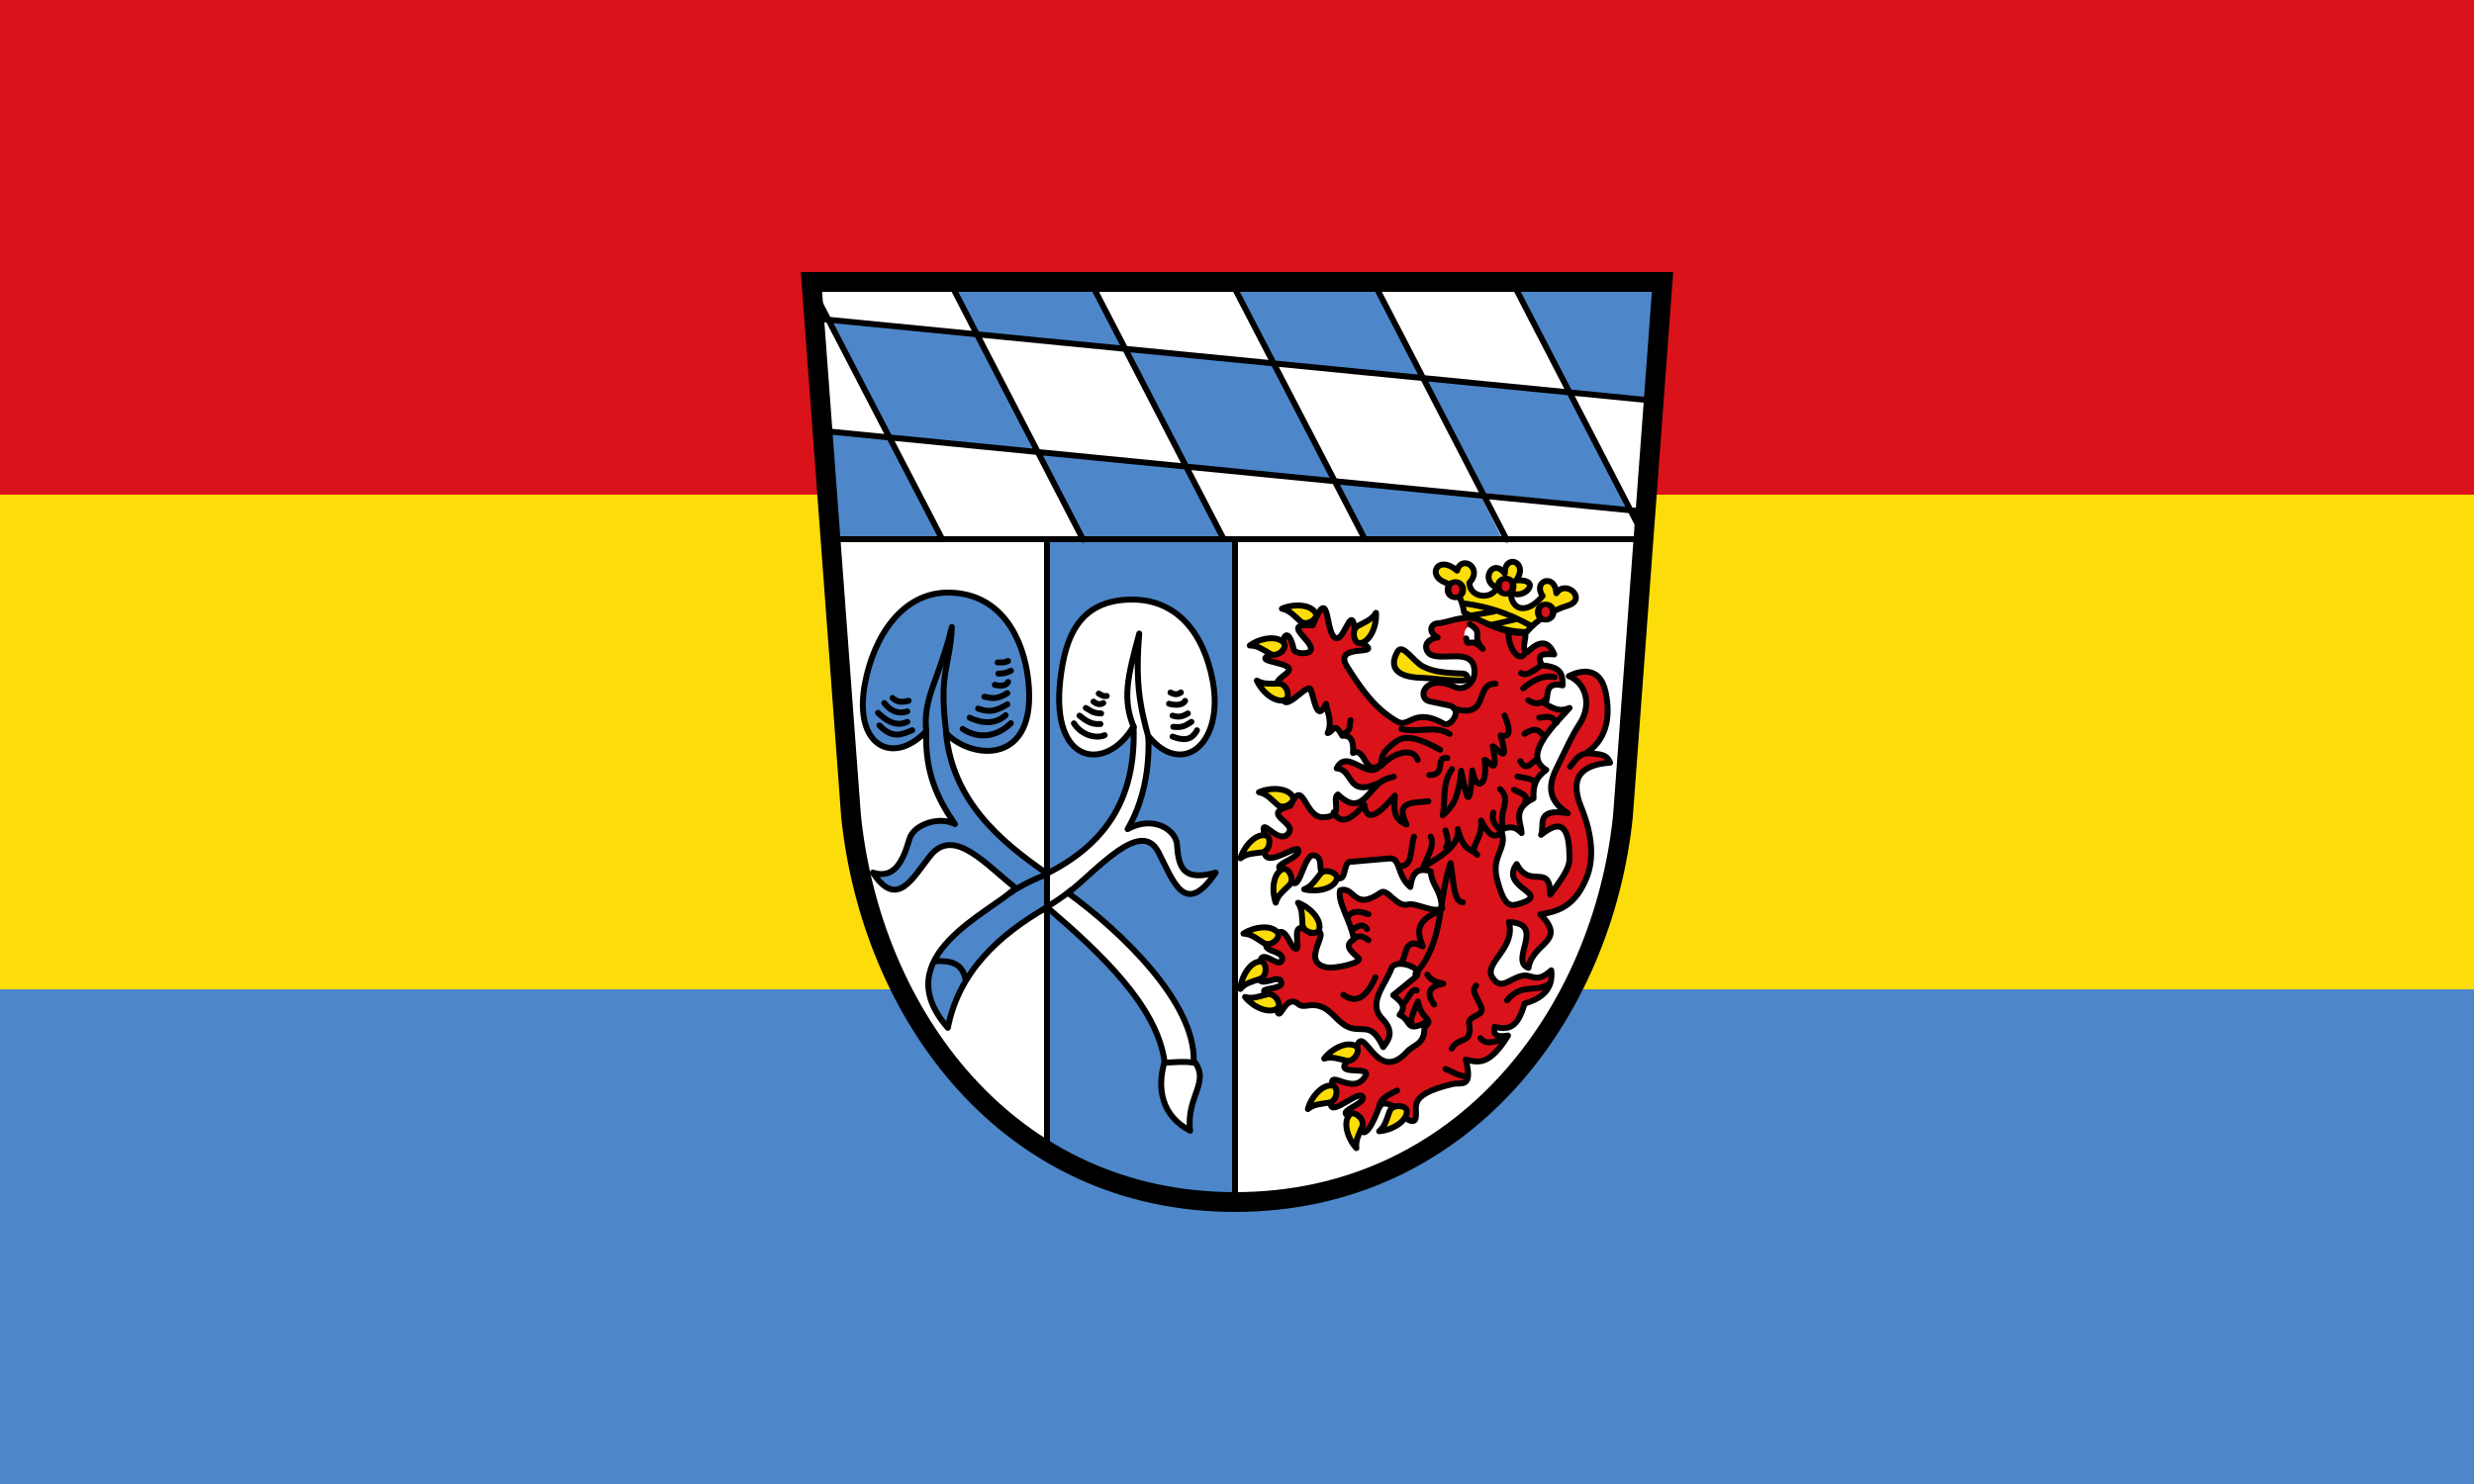
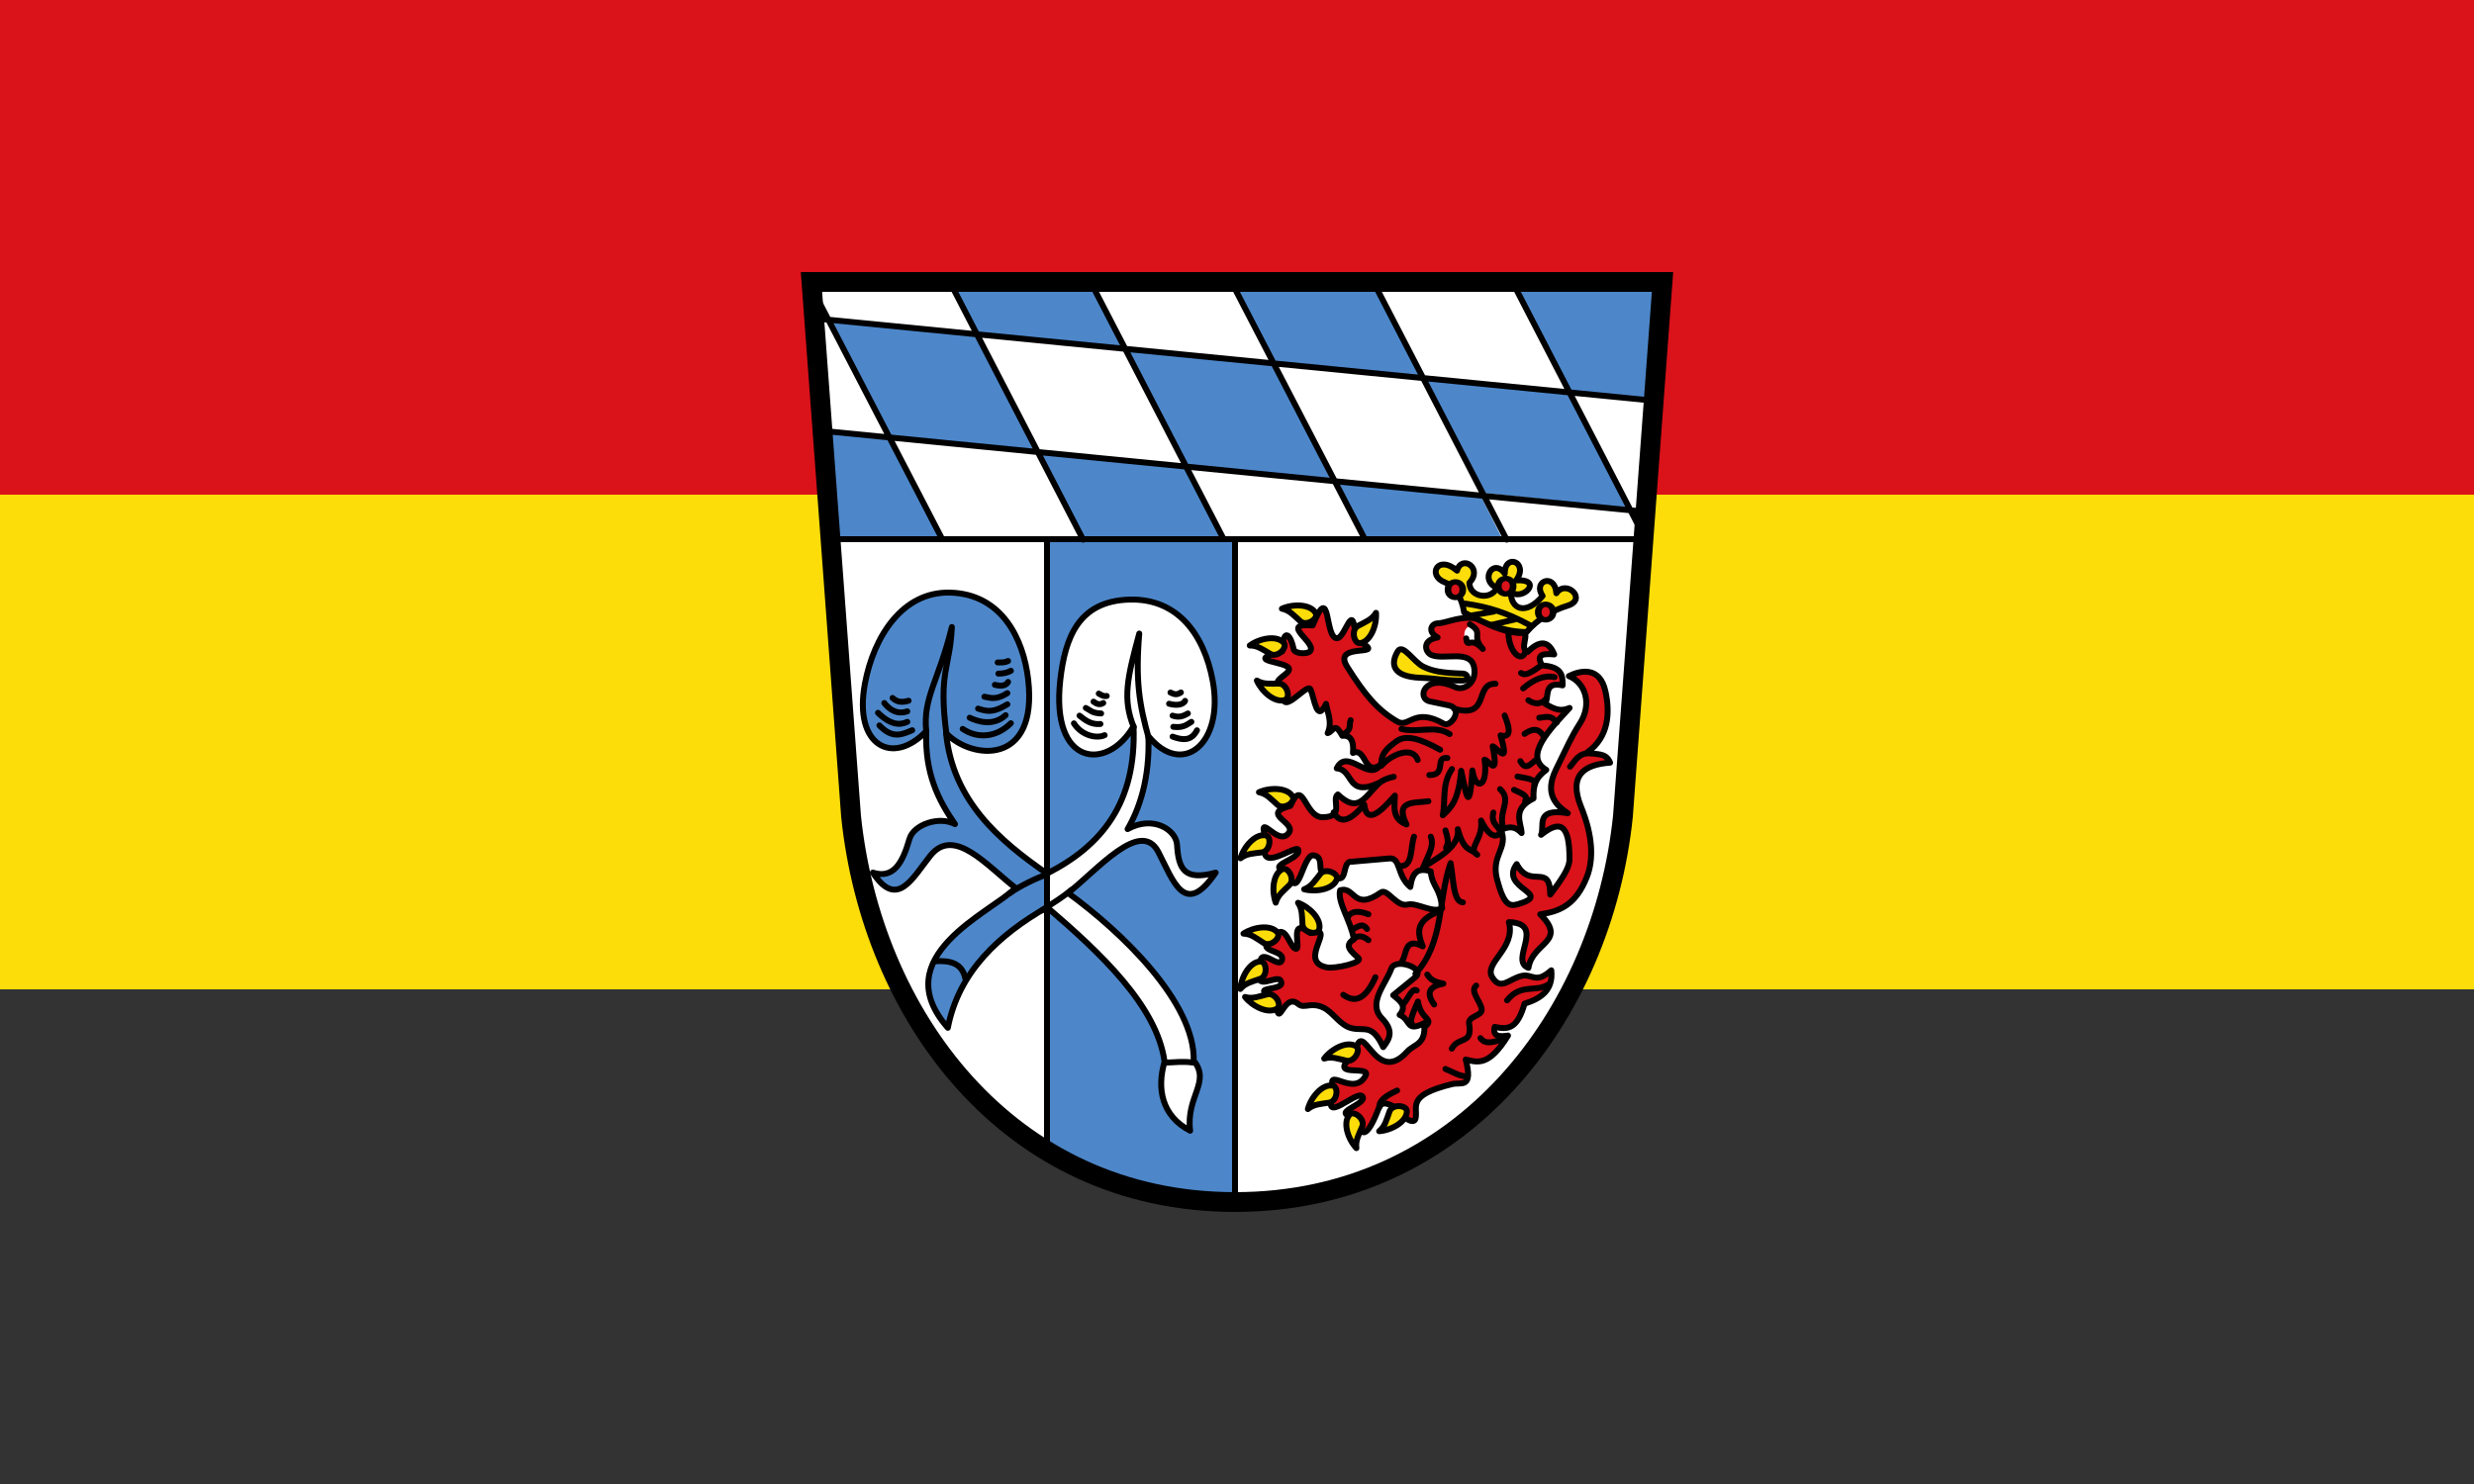
<svg xmlns="http://www.w3.org/2000/svg" xmlns:xlink="http://www.w3.org/1999/xlink" height="300" width="500">
  <rect width="100%" height="100%" fill="#333333" stroke="none" />
  <g transform="scale(1 -1)">
    <path fill="#fcdd09" d="M 0,-200 H500 V-100 H0 z" />
    <path fill="#da121a" d="M 0,-100 H500 V-2e-05 H0 z" />
-     <path fill="#4d87ca" d="M 0,-300 H500 V-200 H0 z" />
  </g>
  <path d="m 164 57 h 172 l -8 108 c -4.136 39.999 -31.599 77.6 -77.6 77.6 -45.999 0 -74.26 -37.599 -78.4 -77.6 z" fill="#fff" />
  <g stroke="#000" stroke-linejoin="round" stroke-linecap="round" stroke-width="1.2">
    <path d="m 259.12 131.68 c 0.235 -5.378 1.837 -3.046 2.313 -0.503 0.198 1.055 2.634 1.033 3.194 0.598 2.07 -1.61 -6.535 -5.931 0.659 -5.341 3.738 -9.169 2.349 2.585 4.916 2.583 1.783 -0 3.273 -8.441 3.767 0.29 7.83 4.03 -5.119 0.078 -1.693 5.507 3.512 5.566 6.06 8.688 10.117 11.05 2.398 1.397 3.415 -3.01 9.41 0.449 1.372 0.793 4.077 -3.065 0.99 -3.717 l -3.79 -0.8 c -2.861 -0.604 -1.049 -5.79 5.06 -2.903 1.793 0.848 4.467 -0.852 3.857 -3.991 -0.72 -3.707 -6 -1.397 -8.634 -2.491 -1.22 -0.507 -2.046 -2.984 1.255 -3.545 -2.1 -1.154 -1.279 -2.794 0 -2.851 2.144 -0.095 5.155 -1.89 8.583 -0.734 1.993 1.337 6.05 2.816 8.52 2.677 1.715 -0.097 -0.738 3.212 1.08 3.844 2.064 -2.046 4.076 -2.739 5.386 0.493 -1.966 -0.146 -3.825 -0.208 -2.469 2.23 4.099 0.258 4.182 2.066 4.161 4.03 -3.851 -0.841 -2.696 2.211 -3.503 3.737 1.875 1.072 3.042 1.634 4.917 0.824 -3.813 4.147 -9.461 9.732 -4.707 12.517 -2.16 1.606 -2.679 3.044 -2.581 5.779 -4.476 2.215 -2.457 4.929 -2.409 7 -1.653 -1.748 -2.909 -1.109 -4.198 -0.67 1.61 3.748 -2.063 5.1 -0.764 10.03 1.412 5.359 2.546 5.507 4.301 4.992 7.254 -2.13 -3.975 -3.123 -0.329 -8.08 2.75 5.227 6.731 -0.422 6.777 6.164 2.155 -2.867 3.868 -5.294 3.885 -7.05 0.074 -7.661 -2.186 -7.871 -5.741 -5.03 0.848 -1.63 -1.45 -5.523 5.403 -4.368 -2.146 -1.458 -4.902 -3.755 -2.369 -8.884 2.413 -4.885 2.917 -6.289 4.848 -9.317 2.408 -3.775 1.183 -8.134 -2.263 -9.523 2.23 -1.123 6.255 -2.088 7.39 3.087 0.947 4.318 0.691 9.223 -3.624 12.298 1.581 0.674 3.659 -0.143 4.57 2.117 -5.09 0.373 -8.529 2.413 -5.863 8.957 2.428 5.959 2.522 10.708 1.16 14.161 -2.231 5.652 -5.488 6.974 -9.418 7.539 5.611 5.579 -1.615 5.664 -2.376 10.824 -4.02 -1.46 3.725 -8.992 -3.956 -9.248 1.438 5.346 -5.15 8.235 -3.361 11.151 1.73 2.82 3.424 0.284 5.965 -0.28 2.203 -0.489 2.777 1.729 5.962 -1.131 0.42 4.03 -2.087 5.716 -5.41 6.751 -1.423 5.03 -3.256 5.315 -6.02 4.687 -0.492 1.974 0.945 2.02 2.687 1.757 -3.771 6.108 -6 5.5 -8.545 4.848 1.526 6.04 -0.9 4.512 -2.772 4.97 -9.322 2.277 -6.844 4.556 -7.37 6.941 -0.306 1.387 -2.679 -0.191 -3.691 -2.01 -2.559 -1.549 -3.331 -1.153 -3.796 0.06 -1.826 4.759 -3.694 6.965 -3.949 1.715 -7.02 -0.684 1.989 -2.591 0.677 -4.24 -1.112 -1.398 -8.74 6.471 -5.624 -1.055 -2.223 -5.709 3.797 1.531 6.291 -3.127 1.249 -2.333 -8.519 0.84 -2.141 -4.38 1.508 -8.389 3.876 6.932 10.541 -0.469 1.44 -1.599 3.857 -1.337 3.438 -5.761 -3.778 1.911 -2.605 -0.705 -4.97 -1.669 1.583 -1.83 0.045 -2.881 -1.297 -3.98 l 4.473 -3.648 c 2.19 -1.786 -4.04 -3.982 -4.844 -1.741 -1.158 3.217 -4.871 6.993 -1.907 10.07 2.39 2.484 1.665 4.01 0.259 5.81 -2.25 -4.789 -3.716 -3.222 -6.327 -3.81 -2.396 -0.54 -3.744 -3.214 -5.743 -4.17 -2.542 -1.216 -3.905 0.285 -5.061 -0.703 -3.183 -2.719 -4.078 6.412 -4.513 -1.131 -6.607 -2.837 2.444 -1.175 0.893 -3.668 -0.78 -1.255 -5.68 2.592 -4 -2.307 -0.795 -5.568 3.765 0.428 4.307 -1.883 0.53 -2.26 -6.143 -1.342 -1.6 -4.61 2.377 -3.305 3.143 2.519 4.493 2.4 0.945 -0.083 -1.574 -6.628 2.844 -3.176 5.709 -1.808 -2.84 5.718 3.293 6.937 1.674 0.333 7.346 -0.967 6.428 -1.854 -1.292 -1.249 -3.149 -2.517 -0.941 -3.81 -0.544 -3.597 -3.393 -7.545 -2.78 -9.907 3.01 -0.959 2.634 4.388 8.258 0.42 1.259 -0.888 3.141 3.02 5.407 2.45 1.832 -0.458 5.05 1.833 6.953 0.774 -0.381 -4.255 -2 -4.289 -2.311 -7.483 -2.639 -0.84 -3.718 0.262 -4.117 3.156 -2.784 -2.288 -1.881 -5.969 -4.234 -5.765 l -7.6 0.659 c -2.309 -0.308 -0.348 5.891 -4.497 2.186 -3.296 1.155 -0.5 -3.183 -3.269 -3.479 -2.156 -0.23 -3.106 10.173 -5.083 3.313 -5.28 -1.177 2.571 -2.373 2.048 -4.42 -0.337 -1.319 -8.696 5.427 -6.4 -1.669 -2.278 -7.131 2.319 1.492 4.517 -1.838 1.389 -2.104 -5.878 -3.739 0.283 -5.386 2.564 -5.977 2.832 2.287 6.468 2.297 4.691 0.013 1.713 -3.612 3.117 -4.601 3.858 3.633 5.122 1.171 8.224 -2.286 -6.538 2.926 -4.929 -2.711 -8.448 -2.986 2.091 -4.321 6.468 2.847 8.804 -0.683 -3.333 2.288 -2.862 -3.645 -5.524 -2.433 0.22 -2.467 -0.483 -3.642 -2.148 -3.469 -1.651 -3.02 -1.702 -0.883 -2.966 -0.543 0.946 -2.135 0.084 -3.774 -0.327 -5.909 -1.917 3.999 -2.32 -1.119 -3.131 -2.921 -0.728 -1.618 -6.535 6.727 -5.505 -0.206 -3.17 -1.37 0.961 -2.614 1.157 -3.786 0.306 -1.825 -9.938 -1.508 -1.394 -3.698 z" fill="#da121a" />
    <g fill="#4d87ca">
      <path d="m 211.6 109 h 37.999 v 134 c -14.572 -1.882 -26 -4 -37.999 -10 z" />
      <path d="m 192 119.8 c 10.413 0.271 14.841 9.26 15.8 17.599 2.02 17.554 -11.518 16.202 -16.6 10.8 1.35 13.598 10.628 21.643 20.4 28.399 v 6.8 c -9.656 5.564 -17.818 12.972 -20.04 24.376 -12.7 -14.45 8.857 -23.359 13.689 -28.27 -5.813 -4.502 -12.445 -12.537 -17.247 -6.504 -3.603 4.525 -6.701 10.892 -11.6 3.4 4.185 1.341 6.01 -1.957 7.4 -6.8 0.839 -2.923 5.994 -4.691 9.2 -3 -3.354 -4.846 -6.137 -10.262 -5.8 -18.799 -6.724 7.097 -14.767 3.03 -12.4 -9.6 1.774 -9.465 7.547 -18.651 17.2 -18.399 z" />
    </g>
  </g>
  <path d="m 167.62 64.851 l 29.835 3.137 l 11.623 23.342 l -29.835 -3.137 z" id="0" fill="#4d87ca" />
  <use xlink:href="#0" transform="translate(59.999 5.8)" width="442" height="476" />
  <use xlink:href="#0" transform="translate(120.08 11.4)" width="442" height="476" />
  <path d="m 269.27 96.76 l 29.835 3.137 l 4.503 9.04 l -28.09 0.414 c 0 0 -6.14 -12.36 -6.249 -12.595 z m -103.33 -9.62 l 13.572 1.157 l 10.774 20.656 l -22.34 0.116 z m 139.88 -29.906 l 29.694 1.864 l -1.246 21.787 l -16.966 -1.581 z m -56.771 -0.567 l 28.562 0.591 l 9.926 19.383 l -29.835 -3.137 z m -57.45 -0.143 l 28.704 0.591 l 7.239 13.726 l -29.835 -3.137 z m 17.884 34.437 l 29.835 3.137 l 7.804 14.857 c 0.018 -0.123 -28.452 -0.106 -28.452 -0.106 z" fill="#4d87ca" />
  <g stroke="#000" stroke-linejoin="round" stroke-linecap="round" stroke-width="1.2">
    <path d="m 167.6 109 h 164 m -165.95 -21.958 l 167.36 16.458 m -169.71 -46.798 l 27.12 52.29 m 1.083 -52.891 l 27.4 52.998 m 86.6 -52.4 l 27.4 52.998 m -55.799 -53.598 l 27.4 52.998 m -55.999 -52.798 l 27.12 52.29 m -55.42 -51.991 l 26.975 52.15 m -82.17 -44.35 l 169.2 16.599" fill="none" />
    <path d="m 228.29 121.21 c -10.413 0.271 -13.04 7.86 -14 16.199 -2.02 17.554 9.518 18.602 14.8 9.4 0.614 15.563 -6.522 24.22 -17.488 29.785 v 6.8 c 10.832 9.285 22.22 19.976 23.761 31.23 -1.613 5.471 -0.55 10.987 5.168 13.959 -0.883 -6.898 4.212 -9.871 0.722 -14.157 0.262 -11.824 -14.665 -26.12 -25.411 -33.914 5.813 -4.502 14.666 -15.13 18.247 -8.304 3 5.725 5.301 13.491 11.6 4.2 -6.223 1.681 -7.51 -0.574 -7.8 -5.6 -0.175 -3.036 -4.794 -6.091 -10 -3.2 2.354 -4.046 4.537 -10.262 4.2 -18.799 6.924 8.497 15.367 1.426 13 -11.2 -1.774 -9.465 -7.147 -16.651 -16.8 -16.399 z" fill="#fff" />
  </g>
  <path d="m 342.59 184.5 a 2.828 3.359 0 1 1 -5.657 0 2.828 3.359 0 1 1 5.657 0 z" transform="matrix(0.45 0 0 0.505 144.33 35.11)" fill="#fff" />
  <path d="m 278.73 228.68 c 2.427 -0.163 5.555 -1.862 5.6 -4.01 0.027 -1.283 -2.926 -1.552 -3.508 0.021 -0.595 1.606 -0.857 2.981 -2.092 3.989 z m -4.603 3.418 c -1.67 -1.768 -2.811 -5.14 -1.385 -6.747 0.852 -0.96 3.201 0.849 2.56 2.399 -0.655 1.582 -1.396 2.769 -1.175 4.348 z m -9.801 -7.891 c 0.619 -2.352 2.879 -5.102 4.997 -4.741 1.265 0.216 0.97 3.166 -0.684 3.441 -1.689 0.28 -3.089 0.278 -4.313 1.3 z m 3.296 -10.206 c 1.46 -1.946 4.589 -3.642 6.414 -2.509 1.091 0.677 -0.294 3.299 -1.93 2.93 -1.67 -0.377 -2.966 -0.906 -4.485 -0.42 z m -15.997 -12.455 c 1.509 1.908 4.681 3.523 6.476 2.344 1.073 -0.704 -0.378 -3.29 -2 -2.879 -1.66 0.42 -2.942 0.982 -4.472 0.535 z m -0.957 -1.622 c 0.193 -2.424 1.931 -5.531 4.079 -5.55 1.283 -0.012 1.515 2.945 -0.064 3.507 -1.613 0.575 -2.991 0.82 -4.01 2.043 z m 11.666 -17.421 c 2.287 0.827 4.824 3.324 4.274 5.401 -0.328 1.241 -3.241 0.683 -3.366 -0.989 -0.128 -1.708 0 -3.101 -0.908 -4.412 z m -11.03 6.236 c 2.025 -1.347 5.541 -1.901 6.884 -0.224 0.802 1 -1.378 3.01 -2.797 2.118 -1.449 -0.913 -2.493 -1.844 -4.087 -1.893 z m 12.272 -8.965 c 2.35 0.625 5.858 0.021 6.592 -1.998 0.438 -1.206 -2.272 -2.409 -3.329 -1.107 -1.079 1.33 -1.769 2.547 -3.263 3.105 z m -5.744 2.703 c -0.856 -2.276 -0.605 -5.827 1.332 -6.758 1.157 -0.556 2.624 2.02 1.433 3.202 -1.216 1.206 -2.359 2.01 -2.765 3.556 z m -7.129 -8.965 c 0.671 -2.338 2.992 -5.04 5.101 -4.628 1.26 0.244 0.899 3.187 -0.761 3.425 -1.695 0.242 -3.094 0.209 -4.341 1.203 z m 3.733 -13.359 c 2.216 -1 5.776 -0.98 6.83 0.891 0.63 1.118 -1.847 2.749 -3.102 1.638 -1.282 -1.135 -2.163 -2.223 -3.727 -2.529 z m -0.423 -22.573 c 0.974 2.229 3.63 4.598 5.667 3.915 1.217 -0.408 0.472 -3.278 -1.205 -3.295 -1.712 -0.017 -3.095 0.201 -4.461 -0.621 z m 24.08 -13.688 c 0.186 2.425 -1.047 5.764 -3.166 6.117 -1.266 0.211 -1.955 -2.673 -0.482 -3.475 1.504 -0.818 2.827 -1.275 3.648 -2.642 z m -25.515 6.604 c 1.958 -1.442 5.444 -2.164 6.865 -0.554 0.849 0.962 -1.232 3.074 -2.692 2.249 -1.491 -0.842 -2.579 -1.723 -4.173 -1.695 z m 6.493 -7.441 c 2.216 -1 5.776 -0.981 6.83 0.891 0.63 1.118 -1.847 2.749 -3.102 1.638 -1.282 -1.135 -2.163 -2.223 -3.727 -2.529 z m 36.831 0.745 c 4.411 2.413 8.206 3.919 12.617 3.973 2.225 -2.627 5.346 -4.434 8.24 -5.316 4.188 -1.275 -0.28 -5.445 -2.214 -2.533 -0.295 -4.151 -4.861 -2.477 -2.778 0.548 -3.283 3.969 -6.474 2.816 -6.448 -0.898 2.25 2.182 6.838 -2.56 1.094 -2.253 2.672 -3.652 -2.323 -5.576 -2.293 -1.378 -2.405 -3.261 -5.111 1.457 -1.579 2.863 -1.197 2.623 -5.565 1.95 -5.575 -0.998 2.839 -3 -1.602 -5.757 -2.492 -2.449 -3.894 -3.365 -6.109 0.961 -2.464 2.366 1.87 0.721 3.449 2.96 3.89 6.075 z m -13.398 7.845 c 0.991 -1.626 3.207 2.187 5.154 3.128 1.931 0.934 3.885 1.271 8.07 1.397 0.835 0.025 1.557 1.407 -0.283 1.414 -3.273 0.013 -5.308 -0.451 -8.344 -0.566 -5.891 -0.223 -6.076 -2.947 -4.596 -5.374 z" fill="#fcdd09" stroke="#000" stroke-linejoin="round" stroke-linecap="round" stroke-width="1.2" />
  <path id="1" d="m 334.82 161.87 a 3.01 3.712 0 1 1 -6.01 0 3.01 3.712 0 1 1 6.01 0 z" transform="matrix(0.494 0 0 0.4 130.22 54.46)" fill="#da121a" stroke="#000" stroke-width="2.699" />
  <use xlink:href="#1" transform="translate(10.182 -0.707)" width="442" height="476" />
  <use xlink:href="#1" transform="translate(18.243 4.525)" width="442" height="476" />
  <g fill="none" stroke="#000">
    <path d="m 180.39 141.1 c 0.898 0.826 1.857 0.966 3.234 0.551 m -4.903 0.469 c 0.997 1.276 2.52 2.408 4.648 1.683 m -5.921 0.297 c 2.522 2.486 4.457 2.537 5.921 1.824 m -5.638 0.721 c 2.714 2.847 4.645 1.782 6.628 0.976 m 17.271 -13.703 c 0.701 -0.002 1.402 0.065 2.103 -0.297 m -1.961 2.56 c 1.039 0.003 1.865 -0.206 2.527 -0.58 m -5.356 5.247 c 1.466 0.294 2.5 0.63 4.648 -0.721 m -5.921 3.125 c 1.974 0.653 3.171 0.789 5.921 -0.863 m -7.618 2.701 c 1.447 0.696 4.696 1.859 7.265 -0.509 m -8.679 2.772 c 2.96 1.983 6.727 1.809 9.74 -1.146 m -3.234 -7.764 c 1.217 0.298 2.203 0.25 2.669 -0.58 m -16.528 10.05 c -0.753 -6.863 2.525 -10.277 5.169 -21.16 -0.388 8.427 -2.776 8.975 -1.086 21.714 m 12.746 32.12 c 2.08 -1.472 5.532 -3.15 7.618 -3.832 m -1.113 7.297 c 2.723 -1.771 4.081 -2.583 6.06 -4.186 m 12.534 -32.865 c -2.288 -5.691 -1.342 -9.843 1.112 -18.923 -0.789 9.579 0 14.35 1.981 21.384 m -10.164 -9.249 c 0.654 0.393 1.096 0.601 1.608 0.481 m 12.887 -0.693 c 0.785 0.376 1.249 0.533 2.103 -0.014 m -2.386 2.277 c 1.303 0.38 2.806 0.3 3.234 -0.58 m -2.527 2.984 c 1.36 0.489 2.316 0.018 3.093 -0.438 m -2.951 2.701 c 1.785 0.194 2.439 -0.194 3.659 -1 m -3.8 2.984 c 1.924 0.693 3.751 0.997 4.931 -1.287 m -24.871 -1.4 c 1.628 2.557 4.675 3.113 6.204 2.39 m -5.073 -3.945 c 1.164 0.927 2.325 1.859 4.224 1.683 m -2.951 -3.238 c 0.871 0.426 1.193 1.034 3.093 1.117 m -1.537 -2.39 c 0.654 0.5 1.308 0.708 1.961 0.269 m -33.922 52.2 c 2.908 -0.156 5.397 0.315 6.06 3.521 m 40.464 16.984 c 1.832 -0.077 3.665 -0.288 5.497 -0.014 m 30.423 -13.703 c 2.162 1.538 4.325 1.294 6.487 -3.55 m -4.507 -7.622 c 0.84 -0.913 1.876 -0.846 3.093 0.127 m -3.093 -2.248 c 0.937 -0.423 1.875 -1.367 2.81 -0.014 m -3.8 -2.531 c 0.746 -1.172 2.208 -1.149 4.083 -0.438 m 11.898 12.176 c 0.839 1.353 2.047 1.599 3.254 1.848 -2.774 0.509 -3.608 1.825 -1.858 4.219 m -6.487 -8.754 c 0.997 -1.496 0.445 -4.927 4.174 -3.01 -1.023 -2.602 -1.75 -5.177 3.586 -7.188 m -12.356 39.681 c -0.031 -1.407 1.376 -2.304 3.588 -3.338 m 5.534 -12.855 c 2.168 -1.716 -0.689 -1.311 -1.325 -5.149 -0.933 2.031 -1.786 4.246 -1.239 4.427 m -1.679 -3.945 c 0.89 -0.976 1.779 -3.401 2.669 -2.701 m -0.264 -3.38 c 5.876 -6.408 4.524 -15.06 7.113 -22.373 0.591 3.18 0.513 7.864 2.486 7.934 m -9.881 -13.279 c -0.78 2.24 -0.121 6.242 -2.988 5.925 m 10.625 36.924 c 1.385 -2.568 4.231 -0.694 3.505 -5.03 -0.271 -1.619 2.638 -1.484 2.536 -2.897 -0.107 -1.494 -2.478 -3.685 -1.11 -4.818 m 0.867 10.62 c 1.172 1.627 3.264 0.431 4.436 0.339 m 0.938 -7.976 c 2.894 -3.558 5.763 -1.491 8.467 -3.267 m 4.261 -43.966 c 1.077 -1.232 1.728 -2.889 4.224 -2.701 m -51.995 11.92 c 1.29 2.409 3.284 1.868 6.173 -1.59 0.509 4.41 3.688 1.065 6.195 -1.789 -0.041 2.221 -0.665 4.636 2.351 5.839 -2.5 -4.974 1.615 -4.278 4.425 -4.702 m -11.05 -2.605 c 0.931 -0.84 1.354 -1.753 4.044 -2.341 m 9.38 -5.46 c -3.959 -2.237 -6.897 -3.088 -8.742 -1.766 -1.775 1.272 -3.383 2.548 -3.121 4.99 2.126 -2.462 6.399 -3.99 7.326 -1.159 m -3.285 -6.266 c 3.531 0.85 6.779 -0.856 9.744 1.027 m 0.468 7.079 c -2.116 3.117 -1.237 6.234 -1.855 9.351 1.575 -1.484 3.178 -2.847 3.714 -9 0.701 2.717 1.616 10.493 2.266 -0.063 0.71 4.345 3.224 3.223 2.468 -2.185 0.871 0.114 2.941 3.957 1.634 -2.706 0.968 0.283 3.528 4.283 1.59 -2.213 1.865 0.514 2.161 -0.802 0.826 -4.02 m 4.801 -3.072 c 1.925 1.296 3.196 0.22 3.627 -0.351 m -9.35 18.313 c 2.554 2.344 -0.539 4.511 0.689 7.905 m 3.412 -13.562 c 1.078 2.095 2.156 0.435 3.234 -0.297 m -2.386 -5.218 c 1.899 -1.338 3.03 -0.884 3.8 0.41 m -0.83 -3.663 c 1.172 -0.057 2.345 -0.729 3.517 0.976 m -6.77 -6.915 c 2.115 -1.787 4.23 -2.748 6.345 -2.277 m -20.279 6.381 c 7.325 2.146 3.987 -5.168 8.344 -5.04 m 2.62 -10.235 c 0.041 3.77 2.758 6.347 3.517 3.521 m -0.972 4.54 c 0.954 0.706 2.233 -0.25 3.941 -1.428 m -15.02 -5.57 c 0.25 2.221 0.839 -0.626 3.338 2.135 -2.454 -2.786 0.351 -3.163 -2.594 -4.976 m -8.206 30.467 c 3.634 0.043 0.978 -3.772 3.644 -3.441 m -0.381 62.855 c 1.314 0.525 3.052 1.616 4.366 1.471 m 9.493 -57.896 c 1.362 0.647 3.054 1.239 2.244 2.248 m -1.537 -4.935 c 1.574 0.384 3.912 0.385 3.376 1.824 m -20.912 10.338 c 0.78 1.798 -0.519 3.75 -1.565 6.251 1.92 -1.488 7.569 -3.941 7.03 -7.767 1.309 4.783 2.619 3.735 3.928 5.167 -2.03 -1.309 1.263 -3.15 0.774 -6.913 1.272 2.582 2.545 3.587 3.676 2.753 0.743 -1.454 -1.895 -1.649 -1.184 -4.37 m -28.849 -18.667 c -0.395 0.913 0.318 1.766 -1.291 2.743 m 24.482 -26.315 c 4.534 0.657 8.287 1.767 13.14 4.421 m -12.01 -2 l 4.658 -0.823 m -0.423 2.679 l 4.729 -1.094 m -14.12 42.667 c 0.878 2.848 0.296 2.775 0.123 3.521" stroke-linejoin="round" stroke-linecap="round" stroke-width="1.2" />
    <path d="m 164 57 h 172 l -8 108 c -4.136 39.999 -32.399 77.997 -78.4 77.997 -45.999 0 -73.46 -37.999 -77.6 -77.997 z" stroke-width="4" />
  </g>
</svg>